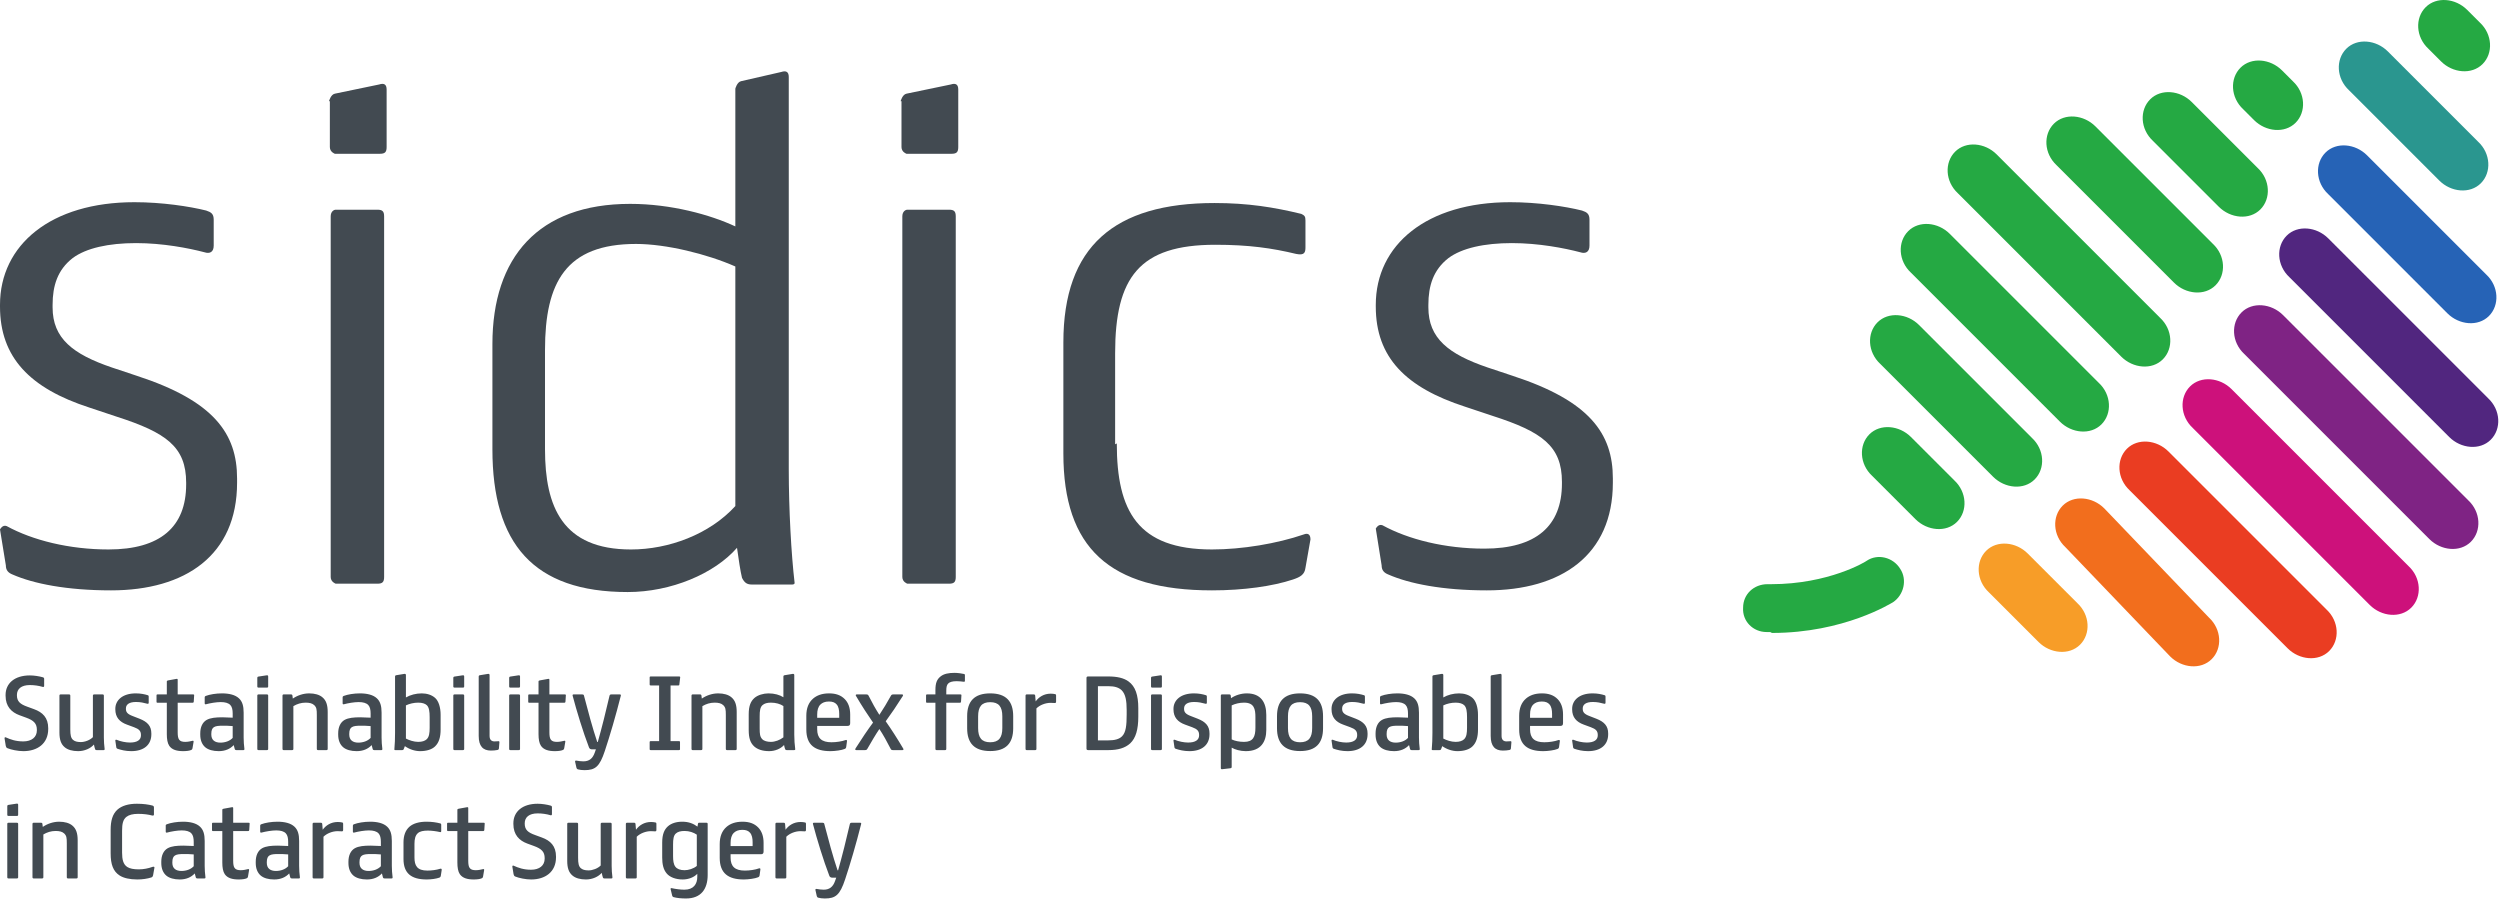
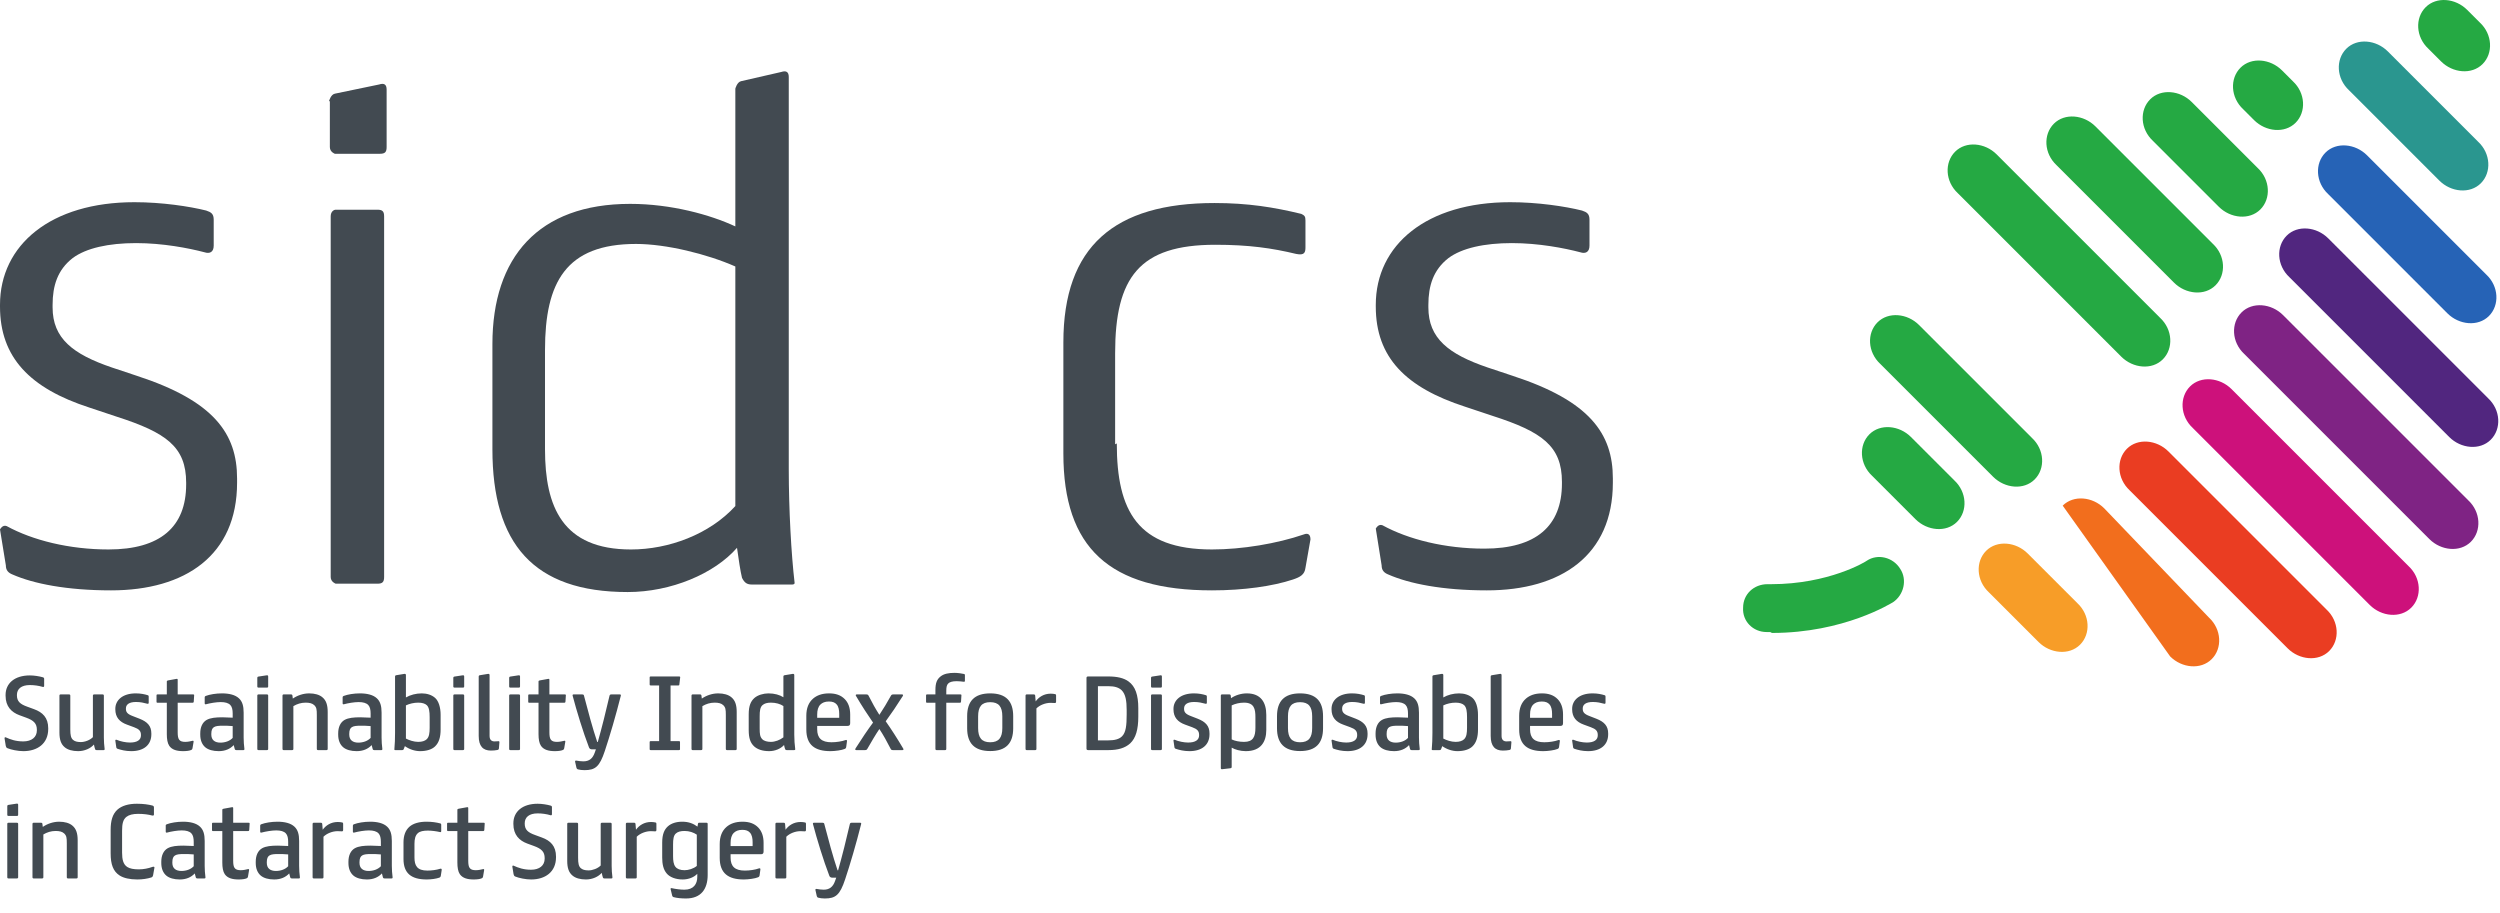
<svg xmlns="http://www.w3.org/2000/svg" width="100%" height="100%" viewBox="0 0 1200 438" version="1.1" xml:space="preserve" style="fill-rule:evenodd;clip-rule:evenodd;stroke-linejoin:round;stroke-miterlimit:2;">
  <g transform="matrix(1.987,0,0,1.987,0,0)">
    <path d="M502.484,155.739C505.102,153.122 504.883,148.541 501.83,145.705L489.832,133.708C486.997,130.872 482.416,130.436 479.798,133.054C477.181,135.671 477.399,140.252 480.453,143.088L492.45,155.085C495.286,157.92 499.866,158.357 502.484,155.739Z" style="fill:rgb(247,157,40);fill-rule:nonzero;" />
  </g>
  <g transform="matrix(1.987,0,0,1.987,0,0)">
-     <path d="M534.278,159.228C536.896,156.611 536.678,152.03 533.624,149.194L508.321,122.801C505.485,119.965 500.904,119.529 498.287,122.146C495.669,124.764 495.887,129.345 498.941,132.18L524.244,158.574C527.08,161.41 531.661,161.846 534.278,159.228Z" style="fill:rgb(242,110,29);fill-rule:nonzero;" />
+     <path d="M534.278,159.228C536.896,156.611 536.678,152.03 533.624,149.194L508.321,122.801C505.485,119.965 500.904,119.529 498.287,122.146L524.244,158.574C527.08,161.41 531.661,161.846 534.278,159.228Z" style="fill:rgb(242,110,29);fill-rule:nonzero;" />
  </g>
  <g transform="matrix(1.987,0,0,1.987,0,0)">
    <path d="M562.66,157.268C565.277,154.65 565.059,150.069 562.005,147.234L523.832,109.061C520.997,106.225 516.416,105.789 513.798,108.407C511.181,111.024 511.399,115.605 514.453,118.441L552.626,156.613C555.461,159.449 560.042,159.885 562.66,157.268Z" style="fill:rgb(234,61,34);fill-rule:nonzero;" />
  </g>
  <g transform="matrix(1.987,0,0,1.987,0,0)">
    <path d="M582.492,146.793C585.11,144.176 584.892,139.595 581.838,136.759L539.084,94.006C536.249,91.17 531.668,90.734 529.05,93.351C526.433,95.969 526.651,100.55 529.705,103.385L572.458,146.139C575.294,148.975 579.875,149.411 582.492,146.793Z" style="fill:rgb(205,17,123);fill-rule:nonzero;" />
  </g>
  <g transform="matrix(1.987,0,0,1.987,0,0)">
    <path d="M596.893,130.874C599.511,128.256 599.292,123.675 596.239,120.84L551.522,76.123C548.686,73.287 544.105,72.851 541.488,75.469C538.87,78.086 539.089,82.667 542.142,85.503L586.859,130.219C589.695,133.055 594.275,133.491 596.893,130.874Z" style="fill:rgb(127,35,132);fill-rule:nonzero;" />
  </g>
  <g transform="matrix(1.987,0,0,1.987,0,0)">
    <path d="M472.754,126.072C475.372,123.454 475.153,118.874 472.1,116.038L461.629,105.568C458.794,102.732 454.213,102.296 451.595,104.913C448.978,107.531 449.196,112.112 452.25,114.947L462.72,125.418C465.556,128.253 470.136,128.69 472.754,126.072Z" style="fill:rgb(37,169,67);fill-rule:nonzero;" />
  </g>
  <g transform="matrix(1.987,0,0,1.987,0,0)">
-     <path d="M507.65,102.514C510.268,99.896 510.05,95.315 506.996,92.48L471.004,56.488C468.169,53.653 463.588,53.216 460.97,55.834C458.353,58.451 458.571,63.032 461.625,65.868L497.616,101.859C500.452,104.695 505.033,105.131 507.65,102.514Z" style="fill:rgb(37,169,67);fill-rule:nonzero;" />
-   </g>
+     </g>
  <g transform="matrix(1.987,0,0,1.987,0,0)">
    <path d="M491.509,115.82C494.127,113.203 493.908,108.622 490.855,105.786L463.588,78.52C460.753,75.684 456.172,75.248 453.554,77.866C450.937,80.483 451.155,85.064 454.209,87.9L481.475,115.166C484.311,118.002 488.891,118.438 491.509,115.82Z" style="fill:rgb(37,169,67);fill-rule:nonzero;" />
  </g>
  <g transform="matrix(1.987,0,0,1.987,0,0)">
    <path d="M522.468,86.811C525.086,84.194 524.868,79.613 521.814,76.777L482.332,37.296C479.497,34.46 474.916,34.024 472.298,36.642C469.681,39.259 469.899,43.84 472.953,46.675L512.434,86.157C515.27,88.993 519.851,89.429 522.468,86.811Z" style="fill:rgb(37,169,67);fill-rule:nonzero;" />
  </g>
  <g transform="matrix(1.987,0,0,1.987,0,0)">
    <path d="M535.203,68.923C537.821,66.306 537.603,61.725 534.549,58.889L506.192,30.532C503.356,27.697 498.775,27.26 496.158,29.878C493.54,32.495 493.758,37.076 496.812,39.912L525.169,68.269C528.005,71.104 532.586,71.541 535.203,68.923Z" style="fill:rgb(37,169,67);fill-rule:nonzero;" />
  </g>
  <g transform="matrix(1.987,0,0,1.987,0,0)">
    <path d="M601.695,106.223C604.313,103.605 604.095,99.025 601.041,96.189L562.432,57.58C559.596,54.744 555.016,54.308 552.398,56.926C549.781,59.543 549.999,64.124 553.052,66.96L591.662,105.569C594.497,108.404 599.078,108.841 601.695,106.223Z" style="fill:rgb(81,38,127);fill-rule:nonzero;" />
  </g>
  <g transform="matrix(1.987,0,0,1.987,0,0)">
    <path d="M601.249,76.341C603.866,73.724 603.648,69.143 600.594,66.307L571.801,37.514C568.966,34.678 564.385,34.242 561.767,36.86C559.15,39.477 559.368,44.058 562.422,46.894L591.215,75.687C594.05,78.523 598.631,78.959 601.249,76.341Z" style="fill:rgb(38,99,182);fill-rule:nonzero;" />
  </g>
  <g transform="matrix(1.987,0,0,1.987,0,0)">
    <path d="M599.298,44.273C601.915,41.655 601.697,37.074 598.644,34.239L576.831,12.426C573.995,9.59 569.414,9.154 566.797,11.771C564.179,14.389 564.397,18.97 567.451,21.805L589.264,43.618C592.1,46.454 596.68,46.89 599.298,44.273Z" style="fill:rgb(42,150,143);fill-rule:nonzero;" />
  </g>
  <g transform="matrix(1.987,0,0,1.987,0,0)">
    <path d="M546.033,50.6C548.651,47.982 548.433,43.401 545.379,40.566L529.456,24.642C526.62,21.806 522.039,21.37 519.422,23.988C516.804,26.605 517.022,31.186 520.076,34.022L535.999,49.945C538.835,52.781 543.416,53.217 546.033,50.6Z" style="fill:rgb(37,169,67);fill-rule:nonzero;" />
  </g>
  <g transform="matrix(1.987,0,0,1.987,0,0)">
    <path d="M554.542,29.663C557.159,27.045 556.941,22.464 553.888,19.629L551.27,17.011C548.434,14.176 543.854,13.739 541.236,16.357C538.618,18.974 538.837,23.555 541.89,26.391L544.508,29.008C547.344,31.844 551.924,32.28 554.542,29.663Z" style="fill:rgb(37,169,67);fill-rule:nonzero;" />
  </g>
  <g transform="matrix(1.987,0,0,1.987,0,0)">
    <path d="M599.713,15.48C602.33,12.863 602.112,8.282 599.058,5.446L596.004,2.393C593.169,-0.443 588.588,-0.879 585.97,1.738C583.353,4.356 583.571,8.936 586.625,11.772L589.679,14.826C592.514,17.662 597.095,18.098 599.713,15.48Z" style="fill:rgb(37,169,67);fill-rule:nonzero;" />
  </g>
  <g transform="matrix(1.987,0,0,1.987,0,0)">
    <path d="M427.625,152.683L426.752,152.683C423.481,152.683 420.863,150.065 421.081,146.793C421.081,143.521 423.699,141.122 426.971,141.122L427.843,141.122C441.803,141.122 450.747,135.669 450.965,135.451C453.582,133.706 457.291,134.578 459.036,137.414C460.781,140.031 459.908,143.74 457.291,145.485C456.854,145.703 445.512,152.901 428.061,152.901L427.625,152.683Z" style="fill:rgb(37,169,67);fill-rule:nonzero;" />
  </g>
  <g transform="matrix(1.987,0,0,1.987,0,0)">
    <path d="M0,73.648C0,59.128 12.301,48.844 32.467,48.844C39.122,48.844 45.777,49.852 49.81,50.86C51.02,51.264 51.625,51.667 51.625,53.079L51.625,59.33C51.625,60.943 50.617,61.347 49.407,60.943C45.575,59.935 39.324,58.725 32.871,58.725C26.216,58.725 20.771,59.935 17.544,62.355C13.915,65.178 12.705,69.01 12.705,73.648L12.705,74.253C12.705,81.714 17.544,85.546 27.022,88.772L33.072,90.789C51.625,96.839 57.271,104.704 57.271,115.593L57.271,116.601C57.271,134.146 44.769,142.616 26.821,142.616C16.133,142.616 8.066,141.002 3.025,138.784C2.017,138.381 1.412,137.776 1.412,136.566L0,127.894C0,127.894 0.605,126.684 1.613,127.088C7.865,130.516 16.738,132.734 26.216,132.734C38.719,132.734 44.97,127.289 44.97,117.005L44.97,116.601C44.97,107.93 40.13,104.502 28.232,100.67L21.578,98.452C7.26,93.814 0,86.353 0,74.051L0,73.648Z" style="fill:rgb(66,74,81);fill-rule:nonzero;" />
  </g>
  <g transform="matrix(1.987,0,0,1.987,0,0)">
    <path d="M79.482,24.443C79.482,24.443 79.886,22.83 80.894,22.628L91.582,20.41C92.792,20.007 93.397,20.41 93.397,21.62L93.397,35.535C93.397,36.745 92.994,37.148 91.784,37.148L80.894,37.148C80.894,37.148 79.684,36.745 79.684,35.535L79.684,24.443L79.482,24.443ZM92.792,139.389C92.792,140.599 92.389,141.003 91.179,141.003L81.096,141.003C81.096,141.003 79.886,140.599 79.886,139.389L79.886,52.272C79.886,51.062 80.692,50.659 81.096,50.659L91.179,50.659C92.389,50.659 92.792,51.062 92.792,52.272L92.792,139.389Z" style="fill:rgb(66,74,81);fill-rule:nonzero;" />
  </g>
  <g transform="matrix(1.987,0,0,1.987,0,0)">
    <path d="M177.636,21.42C177.636,21.42 178.039,19.807 179.048,19.605L188.727,17.387C189.937,16.984 190.542,17.387 190.542,18.597L190.542,113.377C190.542,123.057 191.147,133.946 191.954,140.803C191.954,141.206 191.551,141.206 191.147,141.206L181.669,141.206C180.459,141.206 179.854,140.803 179.249,139.593C178.846,137.98 178.443,135.156 178.039,132.333C172.595,138.585 162.108,143.021 151.622,143.021C128.834,143.021 118.953,131.325 118.953,108.537L118.953,83.128C118.953,62.156 130.044,49.249 152.227,49.249C162.108,49.249 171.586,51.871 177.636,54.694L177.636,21.42ZM131.658,108.537C131.658,122.452 135.893,132.736 152.429,132.736C161.503,132.736 171.385,129.107 177.636,122.25L177.636,64.374C170.78,61.349 160.898,58.929 153.639,58.929C136.699,58.929 131.658,68.205 131.658,84.54L131.658,108.537Z" style="fill:rgb(66,74,81);fill-rule:nonzero;" />
  </g>
  <g transform="matrix(1.987,0,0,1.987,0,0)">
-     <path d="M217.572,24.443C217.572,24.443 217.976,22.83 218.984,22.628L229.672,20.41C230.882,20.007 231.487,20.41 231.487,21.62L231.487,35.535C231.487,36.745 231.083,37.148 229.874,37.148L218.984,37.148C218.984,37.148 217.774,36.745 217.774,35.535L217.774,24.443L217.572,24.443ZM230.882,139.389C230.882,140.599 230.478,141.003 229.269,141.003L219.186,141.003C219.186,141.003 217.976,140.599 217.976,139.389L217.976,52.272C217.976,51.062 218.782,50.659 219.186,50.659L229.269,50.659C230.478,50.659 230.882,51.062 230.882,52.272L230.882,139.389Z" style="fill:rgb(66,74,81);fill-rule:nonzero;" />
-   </g>
+     </g>
  <g transform="matrix(1.987,0,0,1.987,0,0)">
    <path d="M269.785,107.123C269.785,123.458 274.827,132.734 292.774,132.734C300.034,132.734 308.504,131.323 314.957,129.104C315.965,128.701 316.57,129.104 316.57,130.314L315.36,137.171C315.159,138.784 314.15,139.389 312.335,139.994C307.496,141.607 300.437,142.616 292.774,142.616C267.97,142.616 256.879,132.331 256.879,109.543L256.879,82.723C256.879,59.532 269.18,49.045 293.379,49.045C301.446,49.045 307.697,50.054 314.352,51.667C315.159,52.07 315.36,52.272 315.36,53.28L315.36,59.733C315.36,60.943 315.159,61.75 313.142,61.347C307.294,59.935 301.647,59.128 293.581,59.128C275.23,59.128 269.382,66.993 269.382,85.344L269.382,107.325L269.785,107.123Z" style="fill:rgb(66,74,81);fill-rule:nonzero;" />
  </g>
  <g transform="matrix(1.987,0,0,1.987,0,0)">
    <path d="M332.348,73.648C332.348,59.128 344.649,48.844 364.815,48.844C371.47,48.844 378.124,49.852 382.158,50.86C383.368,51.264 383.973,51.667 383.973,53.079L383.973,59.33C383.973,60.943 382.964,61.347 381.754,60.943C377.923,59.935 371.671,58.725 365.218,58.725C358.563,58.725 353.119,59.935 349.892,62.355C346.262,65.178 345.052,69.01 345.052,73.648L345.052,74.253C345.052,81.714 349.892,85.546 359.37,88.772L365.42,90.789C383.973,96.839 389.619,104.704 389.619,115.593L389.619,116.601C389.619,134.146 377.116,142.616 359.168,142.616C348.48,142.616 340.414,141.002 335.373,138.784C334.364,138.381 333.759,137.776 333.759,136.566L332.348,127.693C332.348,127.693 332.953,126.483 333.961,126.886C340.212,130.314 349.085,132.533 358.563,132.533C371.066,132.533 377.318,127.088 377.318,116.803L377.318,116.4C377.318,107.728 372.478,104.3 360.58,100.469L353.925,98.25C339.607,93.612 332.348,86.353 332.348,74.051L332.348,73.648Z" style="fill:rgb(66,74,81);fill-rule:nonzero;" />
  </g>
  <g transform="matrix(1.987,0,0,1.987,0,0)">
    <path d="M1.347,168.048L1.347,167.888C1.347,165.079 3.517,163.161 7.217,163.161C8.245,163.161 9.478,163.366 10.3,163.595C10.62,163.686 10.666,163.8 10.666,164.028L10.666,165.673C10.666,165.947 10.506,165.993 10.277,165.924C9.387,165.65 8.245,165.49 7.217,165.49C5.139,165.49 4.088,166.427 4.088,167.888L4.088,167.957C4.088,169.441 4.865,170.104 6.6,170.72L8.222,171.314C10.3,172.068 11.648,173.369 11.648,175.927L11.648,176.087C11.648,179.673 8.998,181.454 5.641,181.454C4.316,181.454 2.695,181.112 1.804,180.746C1.53,180.632 1.462,180.449 1.393,180.175L1.096,178.348C1.096,178.12 1.233,178.051 1.393,178.12C2.535,178.645 3.837,179.102 5.618,179.102C7.628,179.102 8.907,178.097 8.907,176.43L8.907,176.293C8.907,174.785 8.153,174.032 6.326,173.369L4.705,172.776C2.786,172.068 1.347,170.675 1.347,168.048ZM25.091,168.048L25.091,178.188C25.091,179.102 25.159,180.016 25.274,180.906C25.297,181.135 25.205,181.203 25.022,181.203L23.31,181.203C23.15,181.203 23.035,181.157 22.967,180.952C22.876,180.724 22.784,180.29 22.693,179.856C21.894,180.769 20.478,181.454 18.879,181.454C17.509,181.454 16.344,181.135 15.613,180.495C14.745,179.764 14.357,178.691 14.357,176.955L14.357,168.048C14.357,167.843 14.448,167.751 14.654,167.751L16.686,167.751C16.869,167.751 16.983,167.843 16.983,168.048L16.983,176.224C16.983,177.595 17.143,178.28 17.623,178.714C18.034,179.079 18.605,179.262 19.518,179.262C20.478,179.262 21.734,178.805 22.442,178.074L22.442,168.048C22.442,167.843 22.556,167.751 22.761,167.751L24.794,167.751C24.977,167.751 25.091,167.843 25.091,168.048ZM35.533,169.989C34.757,169.784 33.957,169.578 32.861,169.578C31.194,169.578 30.417,170.195 30.417,171.131L30.417,171.223C30.417,171.976 30.714,172.479 32.062,172.981L33.706,173.621C35.624,174.374 36.561,175.379 36.561,177.184L36.561,177.389C36.561,179.924 34.757,181.454 31.719,181.454C30.303,181.454 29.252,181.157 28.453,180.906C28.247,180.838 28.11,180.724 28.088,180.495L27.859,178.919C27.836,178.737 27.973,178.645 28.179,178.714C29.07,179.102 30.372,179.376 31.399,179.376C33.158,179.376 34.049,178.737 34.049,177.64L34.049,177.549C34.049,176.567 33.569,176.11 32.381,175.676L30.645,175.037C28.887,174.397 27.859,173.278 27.859,171.36L27.859,171.223C27.859,169.19 29.549,167.5 32.815,167.5C33.98,167.5 34.939,167.705 35.67,167.934C35.853,167.98 35.921,168.071 35.921,168.299L35.921,169.738C35.921,170.012 35.784,170.058 35.533,169.989ZM46.465,169.761L42.925,169.761L42.925,176.932C42.925,177.754 43.017,178.325 43.268,178.668C43.542,179.079 44.067,179.216 44.753,179.216C45.415,179.216 46.077,179.056 46.443,178.965C46.694,178.896 46.808,178.965 46.762,179.216L46.511,180.701C46.465,180.975 46.374,181.089 46.169,181.18C45.78,181.363 45.027,181.454 44.25,181.454C42.743,181.454 41.555,181.135 40.893,180.175C40.459,179.536 40.299,178.554 40.299,177.366L40.299,169.761L38.061,169.761C37.901,169.761 37.81,169.715 37.81,169.51L37.81,168.002C37.81,167.797 37.901,167.751 38.061,167.751L40.299,167.751L40.299,164.645C40.299,164.485 40.368,164.417 40.573,164.371L42.583,164.006C42.788,163.96 42.925,164.006 42.925,164.188L42.925,167.751L46.648,167.751C46.854,167.751 46.922,167.82 46.899,168.002L46.808,169.464C46.785,169.715 46.694,169.761 46.465,169.761ZM49.449,169.898L49.449,168.436C49.449,168.276 49.517,168.185 49.7,168.117C50.659,167.751 52.189,167.5 53.605,167.5C55.341,167.5 56.825,167.843 57.739,168.71C58.538,169.464 58.858,170.515 58.858,172.159L58.858,178.188C58.858,179.102 58.926,180.016 59.041,180.906C59.064,181.135 58.972,181.203 58.789,181.203L57.077,181.203C56.917,181.203 56.78,181.157 56.711,180.952C56.643,180.724 56.551,180.404 56.46,179.993C55.592,180.929 54.382,181.454 52.829,181.454C51.481,181.454 50.316,181.135 49.586,180.518C48.786,179.833 48.375,178.782 48.375,177.48L48.375,177.161C48.375,175.63 48.923,174.489 49.905,173.918C50.842,173.392 52.144,173.278 53.742,173.278C54.359,173.278 55.546,173.324 56.209,173.369L56.209,172.365C56.209,171.497 56.072,170.766 55.638,170.309C55.181,169.829 54.405,169.601 53.331,169.601C52.258,169.601 50.796,169.852 49.768,170.126C49.586,170.172 49.449,170.126 49.449,169.898ZM51.047,177.275L51.047,177.435C51.047,178.097 51.253,178.6 51.641,178.919C52.006,179.239 52.6,179.399 53.217,179.399C54.405,179.399 55.501,179.011 56.209,178.257L56.209,175.402C55.387,175.311 54.405,175.311 53.856,175.311C52.874,175.311 52.166,175.356 51.687,175.653C51.276,175.905 51.047,176.384 51.047,177.275ZM62.453,167.751L64.463,167.751C64.691,167.751 64.783,167.843 64.783,168.048L64.783,180.906C64.783,181.112 64.691,181.203 64.463,181.203L62.453,181.203C62.247,181.203 62.156,181.112 62.156,180.906L62.156,168.048C62.156,167.843 62.247,167.751 62.453,167.751ZM62.156,165.81L62.156,163.777C62.156,163.572 62.247,163.458 62.453,163.435L64.394,163.138C64.646,163.092 64.783,163.183 64.783,163.412L64.783,165.81C64.783,166.015 64.691,166.107 64.486,166.107L62.453,166.107C62.247,166.107 62.156,166.015 62.156,165.81ZM68.518,167.751L70.299,167.751C70.482,167.751 70.619,167.82 70.642,168.025L70.733,168.756C71.83,168.002 73.246,167.5 74.684,167.5C76.032,167.5 77.174,167.82 77.905,168.459C78.772,169.19 79.161,170.263 79.161,171.999L79.161,180.906C79.161,181.112 79.069,181.203 78.864,181.203L76.808,181.203C76.648,181.203 76.534,181.112 76.534,180.906L76.534,172.73C76.534,171.36 76.466,170.88 75.895,170.332C75.415,169.898 74.776,169.738 73.816,169.738C72.743,169.738 71.738,170.058 70.87,170.583L70.87,180.906C70.87,181.112 70.779,181.203 70.551,181.203L68.518,181.203C68.358,181.203 68.244,181.112 68.244,180.906L68.244,168.048C68.244,167.843 68.358,167.751 68.518,167.751ZM82.77,169.898L82.77,168.436C82.77,168.276 82.838,168.185 83.021,168.117C83.98,167.751 85.51,167.5 86.926,167.5C88.662,167.5 90.147,167.843 91.06,168.71C91.86,169.464 92.179,170.515 92.179,172.159L92.179,178.188C92.179,179.102 92.248,180.016 92.362,180.906C92.385,181.135 92.293,181.203 92.111,181.203L90.398,181.203C90.238,181.203 90.101,181.157 90.032,180.952C89.964,180.724 89.873,180.404 89.781,179.993C88.913,180.929 87.703,181.454 86.15,181.454C84.802,181.454 83.638,181.135 82.907,180.518C82.107,179.833 81.696,178.782 81.696,177.48L81.696,177.161C81.696,175.63 82.244,174.489 83.227,173.918C84.163,173.392 85.465,173.278 87.063,173.278C87.68,173.278 88.868,173.324 89.53,173.369L89.53,172.365C89.53,171.497 89.393,170.766 88.959,170.309C88.502,169.829 87.726,169.601 86.652,169.601C85.579,169.601 84.117,169.852 83.09,170.126C82.907,170.172 82.77,170.126 82.77,169.898ZM84.368,177.275L84.368,177.435C84.368,178.097 84.574,178.6 84.962,178.919C85.328,179.239 85.921,179.399 86.538,179.399C87.726,179.399 88.822,179.011 89.53,178.257L89.53,175.402C88.708,175.311 87.726,175.311 87.178,175.311C86.196,175.311 85.488,175.356 85.008,175.653C84.597,175.905 84.368,176.384 84.368,177.275ZM98.058,170.4L98.058,178.417C98.835,178.828 99.999,179.216 101.027,179.216C101.963,179.216 102.649,178.988 103.083,178.577C103.676,178.006 103.791,177.069 103.791,175.79L103.791,173.232C103.791,171.885 103.654,170.88 103.105,170.355C102.694,169.967 101.986,169.738 101.05,169.738C99.977,169.738 98.926,169.989 98.058,170.4ZM95.706,163.115L97.647,162.795C97.898,162.75 98.058,162.841 98.058,163.069L98.058,168.482C99.109,167.865 100.502,167.5 101.872,167.5C103.128,167.5 104.293,167.865 105.115,168.596C105.96,169.35 106.44,170.88 106.44,172.684L106.44,176.247C106.44,178.029 106.052,179.399 105.092,180.312C104.339,181.043 103.06,181.454 101.484,181.454C100.205,181.454 98.857,180.998 97.807,180.244C97.716,180.495 97.624,180.746 97.533,180.952C97.464,181.135 97.35,181.203 97.122,181.203L95.5,181.203C95.295,181.203 95.249,181.135 95.272,180.952C95.386,179.696 95.432,178.462 95.432,177.024L95.432,163.458C95.432,163.252 95.5,163.161 95.706,163.115ZM109.803,167.751L111.813,167.751C112.041,167.751 112.133,167.843 112.133,168.048L112.133,180.906C112.133,181.112 112.041,181.203 111.813,181.203L109.803,181.203C109.597,181.203 109.506,181.112 109.506,180.906L109.506,168.048C109.506,167.843 109.597,167.751 109.803,167.751ZM109.506,165.81L109.506,163.777C109.506,163.572 109.597,163.458 109.803,163.435L111.744,163.138C111.995,163.092 112.133,163.183 112.133,163.412L112.133,165.81C112.133,166.015 112.041,166.107 111.836,166.107L109.803,166.107C109.597,166.107 109.506,166.015 109.506,165.81ZM115.64,177.777L115.64,163.458C115.64,163.252 115.708,163.161 115.914,163.115L117.855,162.795C118.106,162.75 118.266,162.841 118.266,163.069L118.266,177.777C118.266,178.691 118.723,179.102 119.454,179.102C119.728,179.102 120.07,179.079 120.367,179.056C120.55,179.033 120.664,179.102 120.641,179.33L120.527,180.769C120.504,180.998 120.413,181.135 120.139,181.18C119.705,181.272 119.111,181.317 118.586,181.317C116.69,181.317 115.64,180.267 115.64,177.777ZM123.297,167.751L125.306,167.751C125.535,167.751 125.626,167.843 125.626,168.048L125.626,180.906C125.626,181.112 125.535,181.203 125.306,181.203L123.297,181.203C123.091,181.203 123,181.112 123,180.906L123,168.048C123,167.843 123.091,167.751 123.297,167.751ZM123,165.81L123,163.777C123,163.572 123.091,163.458 123.297,163.435L125.238,163.138C125.489,163.092 125.626,163.183 125.626,163.412L125.626,165.81C125.626,166.015 125.535,166.107 125.329,166.107L123.297,166.107C123.091,166.107 123,166.015 123,165.81ZM136.259,169.761L132.719,169.761L132.719,176.932C132.719,177.754 132.81,178.325 133.061,178.668C133.335,179.079 133.861,179.216 134.546,179.216C135.208,179.216 135.87,179.056 136.236,178.965C136.487,178.896 136.601,178.965 136.556,179.216L136.304,180.701C136.259,180.975 136.167,181.089 135.962,181.18C135.574,181.363 134.82,181.454 134.043,181.454C132.536,181.454 131.348,181.135 130.686,180.175C130.252,179.536 130.092,178.554 130.092,177.366L130.092,169.761L127.854,169.761C127.694,169.761 127.603,169.715 127.603,169.51L127.603,168.002C127.603,167.797 127.694,167.751 127.854,167.751L130.092,167.751L130.092,164.645C130.092,164.485 130.161,164.417 130.366,164.371L132.376,164.006C132.582,163.96 132.719,164.006 132.719,164.188L132.719,167.751L136.441,167.751C136.647,167.751 136.715,167.82 136.693,168.002L136.601,169.464C136.578,169.715 136.487,169.761 136.259,169.761ZM138.563,167.751L140.664,167.751C140.87,167.751 141.007,167.82 141.052,167.98C141.966,171.497 143.176,176.019 144.273,179.239L144.41,179.239C145.346,175.95 146.465,171.497 147.242,168.071C147.31,167.82 147.447,167.751 147.676,167.751L149.731,167.751C149.982,167.751 150.028,167.888 149.959,168.117C148.749,172.913 147.333,177.732 146.1,181.432C144.844,185.223 143.793,186.045 141.189,186.045C140.618,186.045 140.002,185.976 139.636,185.862C139.362,185.771 139.317,185.679 139.248,185.451L138.928,184.012C138.883,183.807 139.02,183.693 139.225,183.738C139.659,183.83 140.39,183.921 140.915,183.921C142.308,183.921 143.176,183.259 143.679,181.797L143.953,181.02L143.016,181.02C142.674,181.02 142.4,180.883 142.286,180.564C140.87,176.887 139.271,171.657 138.335,168.071C138.289,167.888 138.335,167.751 138.563,167.751ZM157.168,163.412L164.088,163.412C164.248,163.412 164.316,163.48 164.316,163.617L164.111,165.376C164.111,165.513 164.042,165.581 163.905,165.581L161.987,165.581L161.987,179.033L164.042,179.033C164.179,179.033 164.271,179.102 164.271,179.239L164.271,180.998C164.271,181.135 164.179,181.203 164.042,181.203L157.168,181.203C157.008,181.203 156.939,181.135 156.939,180.998L156.939,179.239C156.939,179.102 157.008,179.033 157.168,179.033L159.223,179.033L159.223,165.581L157.168,165.581C157.008,165.581 156.939,165.513 156.939,165.376L156.939,163.617C156.939,163.48 157.008,163.412 157.168,163.412ZM167.322,167.751L169.103,167.751C169.286,167.751 169.423,167.82 169.446,168.025L169.537,168.756C170.633,168.002 172.049,167.5 173.488,167.5C174.836,167.5 175.978,167.82 176.708,168.459C177.576,169.19 177.965,170.263 177.965,171.999L177.965,180.906C177.965,181.112 177.873,181.203 177.668,181.203L175.612,181.203C175.452,181.203 175.338,181.112 175.338,180.906L175.338,172.73C175.338,171.36 175.27,170.88 174.699,170.332C174.219,169.898 173.58,169.738 172.62,169.738C171.547,169.738 170.542,170.058 169.674,170.583L169.674,180.906C169.674,181.112 169.583,181.203 169.354,181.203L167.322,181.203C167.162,181.203 167.048,181.112 167.048,180.906L167.048,168.048C167.048,167.843 167.162,167.751 167.322,167.751ZM183.515,173.027L183.515,176.019C183.515,177.252 183.583,178.006 184.154,178.577C184.565,179.011 185.388,179.216 186.21,179.216C187.238,179.216 188.379,178.782 189.247,178.12L189.247,170.56C188.517,170.058 187.42,169.738 186.233,169.738C185.319,169.738 184.657,169.921 184.177,170.355C183.629,170.857 183.515,171.725 183.515,173.027ZM191.874,163.069L191.874,177.503C191.874,178.645 191.965,179.97 192.102,180.952C192.125,181.157 192.034,181.203 191.782,181.203L190.07,181.203C189.818,181.203 189.704,181.112 189.636,180.883C189.544,180.632 189.476,180.335 189.407,179.97C188.562,180.906 187.192,181.454 185.799,181.454C184.177,181.454 182.99,181.02 182.213,180.335C181.254,179.467 180.866,178.28 180.866,176.361L180.866,172.547C180.866,170.492 181.368,169.396 182.236,168.619C183.058,167.888 184.451,167.5 185.639,167.5C187.101,167.5 188.357,167.865 189.247,168.436L189.247,163.458C189.247,163.252 189.316,163.161 189.521,163.115L191.463,162.795C191.714,162.75 191.874,162.841 191.874,163.069ZM197.409,172.616L197.409,173.392L202.731,173.392L202.731,172.456C202.731,171.52 202.571,170.697 202.114,170.172C201.703,169.692 201.132,169.464 200.241,169.464C199.259,169.464 198.643,169.761 198.186,170.195C197.638,170.743 197.409,171.565 197.409,172.616ZM200.607,181.454C196.861,181.454 194.783,179.97 194.783,176.224L194.783,172.913C194.783,171.108 195.308,169.715 196.45,168.733C197.318,168.002 198.528,167.5 200.287,167.5C201.909,167.5 203.142,167.934 204.078,168.893C204.923,169.761 205.38,170.994 205.38,172.593L205.38,174.671C205.38,175.128 205.22,175.356 204.763,175.356L197.409,175.356L197.409,176.179C197.409,178.325 198.483,179.308 200.858,179.308C202.023,179.308 203.393,179.102 204.238,178.782C204.489,178.691 204.649,178.782 204.603,179.079L204.421,180.427C204.375,180.701 204.284,180.838 204.033,180.929C203.347,181.226 201.726,181.454 200.607,181.454ZM209.827,168.071C210.65,169.715 211.563,171.337 212.431,172.684C213.299,171.383 214.372,169.624 215.217,168.071C215.354,167.82 215.491,167.751 215.834,167.751L217.89,167.751C218.141,167.751 218.232,167.888 218.072,168.162C216.679,170.378 215.195,172.57 213.961,174.237C215.263,176.087 216.725,178.348 218.209,180.861C218.323,181.043 218.232,181.203 218.004,181.203L215.72,181.203C215.423,181.203 215.263,181.135 215.149,180.883C214.281,179.17 213.345,177.48 212.431,176.11C211.54,177.412 210.444,179.285 209.531,180.883C209.394,181.135 209.257,181.203 208.914,181.203L206.858,181.203C206.607,181.203 206.516,181.066 206.676,180.792C208.115,178.508 209.645,176.247 210.901,174.557C209.622,172.707 208.274,170.652 206.767,168.094C206.653,167.911 206.744,167.751 206.973,167.751L209.257,167.751C209.553,167.751 209.713,167.82 209.827,168.071ZM223.958,167.751L225.968,167.751L225.968,166.723C225.968,165.011 226.311,164.097 227.27,163.366C228.046,162.772 229.143,162.544 230.581,162.544C231.335,162.544 232.5,162.704 232.911,162.818C233.048,162.864 233.094,162.932 233.094,163.069L233.094,164.462C233.094,164.668 232.979,164.714 232.797,164.691C232.431,164.645 231.746,164.554 231.084,164.554C230.01,164.554 229.371,164.782 229.051,165.125C228.731,165.467 228.594,165.901 228.594,166.883L228.594,167.751L231.975,167.751C232.203,167.751 232.271,167.82 232.249,168.002L232.157,169.464C232.134,169.692 232.066,169.761 231.86,169.761L228.594,169.761L228.594,180.906C228.594,181.112 228.503,181.203 228.298,181.203L226.242,181.203C226.082,181.203 225.968,181.112 225.968,180.906L225.968,169.761L223.958,169.761C223.798,169.761 223.707,169.715 223.707,169.51L223.707,168.002C223.707,167.797 223.798,167.751 223.958,167.751ZM244.758,173.004L244.758,175.927C244.758,179.513 243.045,181.432 239.208,181.432C235.371,181.432 233.635,179.513 233.635,175.927L233.635,173.004C233.635,169.418 235.371,167.5 239.208,167.5C243.045,167.5 244.758,169.418 244.758,173.004ZM242.131,175.882L242.131,173.05C242.131,170.743 241.286,169.624 239.208,169.624C237.13,169.624 236.285,170.743 236.285,173.05L236.285,175.882C236.285,178.188 237.13,179.308 239.208,179.308C241.286,179.308 242.131,178.188 242.131,175.882ZM248.015,167.751L249.728,167.751C249.934,167.751 250.048,167.843 250.071,168.048L250.185,169.441C250.939,168.391 252.172,167.568 253.816,167.568C254.182,167.568 254.638,167.614 254.89,167.683C255.072,167.728 255.118,167.82 255.118,167.98L255.118,169.487C255.118,169.738 255.004,169.829 254.821,169.829C254.638,169.829 254.25,169.784 253.793,169.784C252.537,169.784 251.167,170.332 250.368,171.131L250.368,180.906C250.368,181.112 250.276,181.203 250.071,181.203L248.015,181.203C247.855,181.203 247.741,181.112 247.741,180.906L247.741,168.048C247.741,167.843 247.855,167.751 248.015,167.751ZM262.874,163.412L267.762,163.412C269.817,163.412 271.484,163.777 272.626,164.622C274.271,165.81 274.979,167.911 274.979,171.063L274.979,173.118C274.979,176.201 274.385,178.303 273.014,179.582C271.804,180.701 270.045,181.203 267.807,181.203L262.874,181.203C262.6,181.203 262.463,181.089 262.463,180.861L262.463,163.777C262.463,163.526 262.577,163.412 262.874,163.412ZM265.226,165.764L265.226,178.851L267.762,178.851C269.292,178.851 270.365,178.554 271.05,177.869C271.987,176.932 272.169,175.242 272.169,172.616L272.169,171.52C272.169,169.327 271.918,167.705 270.959,166.746C270.274,166.084 269.269,165.764 267.807,165.764L265.226,165.764ZM278.349,167.751L280.359,167.751C280.588,167.751 280.679,167.843 280.679,168.048L280.679,180.906C280.679,181.112 280.588,181.203 280.359,181.203L278.349,181.203C278.144,181.203 278.053,181.112 278.053,180.906L278.053,168.048C278.053,167.843 278.144,167.751 278.349,167.751ZM278.053,165.81L278.053,163.777C278.053,163.572 278.144,163.458 278.349,163.435L280.291,163.138C280.542,163.092 280.679,163.183 280.679,163.412L280.679,165.81C280.679,166.015 280.588,166.107 280.382,166.107L278.349,166.107C278.144,166.107 278.053,166.015 278.053,165.81ZM291.152,169.989C290.375,169.784 289.576,169.578 288.48,169.578C286.812,169.578 286.036,170.195 286.036,171.131L286.036,171.223C286.036,171.976 286.333,172.479 287.68,172.981L289.325,173.621C291.243,174.374 292.179,175.379 292.179,177.184L292.179,177.389C292.179,179.924 290.375,181.454 287.338,181.454C285.922,181.454 284.871,181.157 284.072,180.906C283.866,180.838 283.729,180.724 283.706,180.495L283.478,178.919C283.455,178.737 283.592,178.645 283.798,178.714C284.688,179.102 285.99,179.376 287.018,179.376C288.777,179.376 289.667,178.737 289.667,177.64L289.667,177.549C289.667,176.567 289.188,176.11 288,175.676L286.264,175.037C284.506,174.397 283.478,173.278 283.478,171.36L283.478,171.223C283.478,169.19 285.168,167.5 288.434,167.5C289.599,167.5 290.558,167.705 291.289,167.934C291.471,167.98 291.54,168.071 291.54,168.299L291.54,169.738C291.54,170.012 291.403,170.058 291.152,169.989ZM297.311,168.025L297.379,168.665C298.384,167.957 299.8,167.5 301.193,167.5C304.619,167.5 305.898,169.715 305.898,172.707L305.898,176.338C305.898,179.193 304.596,181.454 300.942,181.454C299.618,181.454 298.293,181.066 297.539,180.609L297.539,185.246C297.539,185.451 297.471,185.542 297.22,185.588L295.255,185.817C295.05,185.862 294.913,185.748 294.913,185.542L294.913,168.048C294.913,167.843 295.027,167.751 295.187,167.751L296.968,167.751C297.151,167.751 297.265,167.82 297.311,168.025ZM297.539,170.4L297.539,178.622C298.293,178.988 299.389,179.216 300.531,179.216C302.724,179.216 303.272,177.983 303.272,175.79L303.272,173.255C303.272,171.291 302.975,169.738 300.531,169.738C299.458,169.738 298.407,169.989 297.539,170.4ZM319.608,173.004L319.608,175.927C319.608,179.513 317.895,181.432 314.058,181.432C310.221,181.432 308.485,179.513 308.485,175.927L308.485,173.004C308.485,169.418 310.221,167.5 314.058,167.5C317.895,167.5 319.608,169.418 319.608,173.004ZM316.981,175.882L316.981,173.05C316.981,170.743 316.136,169.624 314.058,169.624C311.98,169.624 311.135,170.743 311.135,173.05L311.135,175.882C311.135,178.188 311.98,179.308 314.058,179.308C316.136,179.308 316.981,178.188 316.981,175.882ZM329.335,169.989C328.559,169.784 327.759,169.578 326.663,169.578C324.996,169.578 324.219,170.195 324.219,171.131L324.219,171.223C324.219,171.976 324.516,172.479 325.864,172.981L327.508,173.621C329.426,174.374 330.363,175.379 330.363,177.184L330.363,177.389C330.363,179.924 328.559,181.454 325.521,181.454C324.105,181.454 323.054,181.157 322.255,180.906C322.05,180.838 321.913,180.724 321.89,180.495L321.661,178.919C321.638,178.737 321.776,178.645 321.981,178.714C322.872,179.102 324.174,179.376 325.201,179.376C326.96,179.376 327.851,178.737 327.851,177.64L327.851,177.549C327.851,176.567 327.371,176.11 326.183,175.676L324.448,175.037C322.689,174.397 321.661,173.278 321.661,171.36L321.661,171.223C321.661,169.19 323.351,167.5 326.617,167.5C327.782,167.5 328.741,167.705 329.472,167.934C329.655,167.98 329.723,168.071 329.723,168.299L329.723,169.738C329.723,170.012 329.586,170.058 329.335,169.989ZM333.37,169.898L333.37,168.436C333.37,168.276 333.439,168.185 333.621,168.117C334.581,167.751 336.111,167.5 337.527,167.5C339.263,167.5 340.747,167.843 341.661,168.71C342.46,169.464 342.78,170.515 342.78,172.159L342.78,178.188C342.78,179.102 342.848,180.016 342.962,180.906C342.985,181.135 342.894,181.203 342.711,181.203L340.998,181.203C340.838,181.203 340.701,181.157 340.633,180.952C340.564,180.724 340.473,180.404 340.382,179.993C339.514,180.929 338.303,181.454 336.75,181.454C335.403,181.454 334.238,181.135 333.507,180.518C332.708,179.833 332.297,178.782 332.297,177.48L332.297,177.161C332.297,175.63 332.845,174.489 333.827,173.918C334.763,173.392 336.065,173.278 337.664,173.278C338.281,173.278 339.468,173.324 340.13,173.369L340.13,172.365C340.13,171.497 339.993,170.766 339.56,170.309C339.103,169.829 338.326,169.601 337.253,169.601C336.179,169.601 334.718,169.852 333.69,170.126C333.507,170.172 333.37,170.126 333.37,169.898ZM334.969,177.275L334.969,177.435C334.969,178.097 335.174,178.6 335.563,178.919C335.928,179.239 336.522,179.399 337.139,179.399C338.326,179.399 339.422,179.011 340.13,178.257L340.13,175.402C339.308,175.311 338.326,175.311 337.778,175.311C336.796,175.311 336.088,175.356 335.608,175.653C335.197,175.905 334.969,176.384 334.969,177.275ZM348.659,170.4L348.659,178.417C349.435,178.828 350.6,179.216 351.628,179.216C352.564,179.216 353.249,178.988 353.683,178.577C354.277,178.006 354.391,177.069 354.391,175.79L354.391,173.232C354.391,171.885 354.254,170.88 353.706,170.355C353.295,169.967 352.587,169.738 351.65,169.738C350.577,169.738 349.526,169.989 348.659,170.4ZM346.306,163.115L348.247,162.795C348.499,162.75 348.659,162.841 348.659,163.069L348.659,168.482C349.709,167.865 351.102,167.5 352.473,167.5C353.729,167.5 354.894,167.865 355.716,168.596C356.561,169.35 357.04,170.88 357.04,172.684L357.04,176.247C357.04,178.029 356.652,179.399 355.693,180.312C354.939,181.043 353.66,181.454 352.084,181.454C350.805,181.454 349.458,180.998 348.407,180.244C348.316,180.495 348.225,180.746 348.133,180.952C348.065,181.135 347.951,181.203 347.722,181.203L346.101,181.203C345.895,181.203 345.849,181.135 345.872,180.952C345.986,179.696 346.032,178.462 346.032,177.024L346.032,163.458C346.032,163.252 346.101,163.161 346.306,163.115ZM360.107,177.777L360.107,163.458C360.107,163.252 360.175,163.161 360.381,163.115L362.322,162.795C362.573,162.75 362.733,162.841 362.733,163.069L362.733,177.777C362.733,178.691 363.19,179.102 363.921,179.102C364.195,179.102 364.537,179.079 364.834,179.056C365.017,179.033 365.131,179.102 365.108,179.33L364.994,180.769C364.971,180.998 364.88,181.135 364.606,181.18C364.172,181.272 363.578,181.317 363.053,181.317C361.157,181.317 360.107,180.267 360.107,177.777ZM369.614,172.616L369.614,173.392L374.935,173.392L374.935,172.456C374.935,171.52 374.775,170.697 374.318,170.172C373.907,169.692 373.336,169.464 372.446,169.464C371.463,169.464 370.847,169.761 370.39,170.195C369.842,170.743 369.614,171.565 369.614,172.616ZM372.811,181.454C369.065,181.454 366.987,179.97 366.987,176.224L366.987,172.913C366.987,171.108 367.512,169.715 368.654,168.733C369.522,168.002 370.733,167.5 372.491,167.5C374.113,167.5 375.346,167.934 376.282,168.893C377.127,169.761 377.584,170.994 377.584,172.593L377.584,174.671C377.584,175.128 377.424,175.356 376.968,175.356L369.614,175.356L369.614,176.179C369.614,178.325 370.687,179.308 373.062,179.308C374.227,179.308 375.597,179.102 376.442,178.782C376.694,178.691 376.853,178.782 376.808,179.079L376.625,180.427C376.579,180.701 376.488,180.838 376.237,180.929C375.552,181.226 373.93,181.454 372.811,181.454ZM387.458,169.989C386.681,169.784 385.882,169.578 384.786,169.578C383.118,169.578 382.342,170.195 382.342,171.131L382.342,171.223C382.342,171.976 382.639,172.479 383.986,172.981L385.631,173.621C387.549,174.374 388.485,175.379 388.485,177.184L388.485,177.389C388.485,179.924 386.681,181.454 383.644,181.454C382.228,181.454 381.177,181.157 380.378,180.906C380.172,180.838 380.035,180.724 380.012,180.495L379.784,178.919C379.761,178.737 379.898,178.645 380.104,178.714C380.994,179.102 382.296,179.376 383.324,179.376C385.082,179.376 385.973,178.737 385.973,177.64L385.973,177.549C385.973,176.567 385.494,176.11 384.306,175.676L382.57,175.037C380.812,174.397 379.784,173.278 379.784,171.36L379.784,171.223C379.784,169.19 381.474,167.5 384.74,167.5C385.905,167.5 386.864,167.705 387.595,167.934C387.777,167.98 387.846,168.071 387.846,168.299L387.846,169.738C387.846,170.012 387.709,170.058 387.458,169.989ZM2.055,198.751L4.065,198.751C4.294,198.751 4.385,198.843 4.385,199.048L4.385,211.906C4.385,212.112 4.294,212.203 4.065,212.203L2.055,212.203C1.85,212.203 1.759,212.112 1.759,211.906L1.759,199.048C1.759,198.843 1.85,198.751 2.055,198.751ZM1.759,196.81L1.759,194.777C1.759,194.572 1.85,194.458 2.055,194.435L3.997,194.138C4.248,194.092 4.385,194.183 4.385,194.412L4.385,196.81C4.385,197.015 4.294,197.107 4.088,197.107L2.055,197.107C1.85,197.107 1.759,197.015 1.759,196.81ZM8.12,198.751L9.902,198.751C10.085,198.751 10.222,198.82 10.244,199.025L10.336,199.756C11.432,199.002 12.848,198.5 14.287,198.5C15.634,198.5 16.776,198.82 17.507,199.459C18.375,200.19 18.763,201.263 18.763,202.999L18.763,211.906C18.763,212.112 18.672,212.203 18.466,212.203L16.411,212.203C16.251,212.203 16.137,212.112 16.137,211.906L16.137,203.73C16.137,202.36 16.068,201.88 15.497,201.332C15.018,200.898 14.378,200.738 13.419,200.738C12.346,200.738 11.341,201.058 10.473,201.583L10.473,211.906C10.473,212.112 10.381,212.203 10.153,212.203L8.12,212.203C7.961,212.203 7.846,212.112 7.846,211.906L7.846,199.048C7.846,198.843 7.961,198.751 8.12,198.751ZM29.492,200.67L29.492,205.968C29.492,207.635 29.766,208.8 30.748,209.44C31.364,209.828 32.255,210.011 33.534,210.011C34.653,210.011 35.841,209.782 36.823,209.417C37.143,209.303 37.371,209.394 37.303,209.622L36.983,211.427C36.891,211.746 36.823,211.883 36.526,211.975C35.612,212.272 34.402,212.454 33.169,212.454C31.342,212.454 29.857,212.112 28.898,211.495C27.345,210.49 26.728,208.823 26.728,206.128L26.728,200.487C26.728,198.249 27.185,196.673 28.35,195.599C29.423,194.64 31.022,194.161 33.077,194.161C34.63,194.161 35.864,194.343 36.823,194.595C37.074,194.663 37.188,194.823 37.188,195.051L37.188,196.787C37.188,197.015 36.96,197.061 36.709,196.993C35.841,196.764 34.767,196.604 33.374,196.604C32.118,196.604 31.182,196.833 30.565,197.312C29.72,197.952 29.492,199.025 29.492,200.67ZM40.036,200.898L40.036,199.436C40.036,199.276 40.105,199.185 40.288,199.117C41.247,198.751 42.777,198.5 44.193,198.5C45.929,198.5 47.413,198.843 48.327,199.71C49.126,200.464 49.446,201.515 49.446,203.159L49.446,209.188C49.446,210.102 49.515,211.016 49.629,211.906C49.652,212.135 49.56,212.203 49.378,212.203L47.665,212.203C47.505,212.203 47.368,212.157 47.299,211.952C47.231,211.724 47.139,211.404 47.048,210.993C46.18,211.929 44.97,212.454 43.417,212.454C42.069,212.454 40.904,212.135 40.173,211.518C39.374,210.833 38.963,209.782 38.963,208.48L38.963,208.161C38.963,206.63 39.511,205.489 40.493,204.918C41.43,204.392 42.731,204.278 44.33,204.278C44.947,204.278 46.134,204.324 46.797,204.369L46.797,203.365C46.797,202.497 46.66,201.766 46.226,201.309C45.769,200.829 44.993,200.601 43.919,200.601C42.846,200.601 41.384,200.852 40.356,201.126C40.173,201.172 40.036,201.126 40.036,200.898ZM41.635,208.275L41.635,208.435C41.635,209.097 41.841,209.6 42.229,209.919C42.594,210.239 43.188,210.399 43.805,210.399C44.993,210.399 46.089,210.011 46.797,209.257L46.797,206.402C45.975,206.311 44.993,206.311 44.444,206.311C43.462,206.311 42.754,206.356 42.275,206.653C41.864,206.905 41.635,207.384 41.635,208.275ZM59.87,200.761L56.33,200.761L56.33,207.932C56.33,208.754 56.421,209.325 56.672,209.668C56.946,210.079 57.472,210.216 58.157,210.216C58.819,210.216 59.481,210.056 59.847,209.965C60.098,209.896 60.212,209.965 60.167,210.216L59.915,211.701C59.87,211.975 59.778,212.089 59.573,212.18C59.185,212.363 58.431,212.454 57.654,212.454C56.147,212.454 54.959,212.135 54.297,211.175C53.863,210.536 53.703,209.554 53.703,208.366L53.703,200.761L51.465,200.761C51.305,200.761 51.214,200.715 51.214,200.51L51.214,199.002C51.214,198.797 51.305,198.751 51.465,198.751L53.703,198.751L53.703,195.645C53.703,195.485 53.772,195.417 53.977,195.371L55.987,195.006C56.193,194.96 56.33,195.006 56.33,195.188L56.33,198.751L60.052,198.751C60.258,198.751 60.327,198.82 60.304,199.002L60.212,200.464C60.189,200.715 60.098,200.761 59.87,200.761ZM62.853,200.898L62.853,199.436C62.853,199.276 62.921,199.185 63.104,199.117C64.063,198.751 65.594,198.5 67.01,198.5C68.745,198.5 70.23,198.843 71.143,199.71C71.943,200.464 72.262,201.515 72.262,203.159L72.262,209.188C72.262,210.102 72.331,211.016 72.445,211.906C72.468,212.135 72.376,212.203 72.194,212.203L70.481,212.203C70.321,212.203 70.184,212.157 70.116,211.952C70.047,211.724 69.956,211.404 69.864,210.993C68.996,211.929 67.786,212.454 66.233,212.454C64.885,212.454 63.721,212.135 62.99,211.518C62.191,210.833 61.779,209.782 61.779,208.48L61.779,208.161C61.779,206.63 62.328,205.489 63.31,204.918C64.246,204.392 65.548,204.278 67.147,204.278C67.763,204.278 68.951,204.324 69.613,204.369L69.613,203.365C69.613,202.497 69.476,201.766 69.042,201.309C68.585,200.829 67.809,200.601 66.735,200.601C65.662,200.601 64.2,200.852 63.173,201.126C62.99,201.172 62.853,201.126 62.853,200.898ZM64.451,208.275L64.451,208.435C64.451,209.097 64.657,209.6 65.045,209.919C65.411,210.239 66.005,210.399 66.621,210.399C67.809,210.399 68.905,210.011 69.613,209.257L69.613,206.402C68.791,206.311 67.809,206.311 67.261,206.311C66.279,206.311 65.571,206.356 65.091,206.653C64.68,206.905 64.451,207.384 64.451,208.275ZM75.789,198.751L77.502,198.751C77.707,198.751 77.821,198.843 77.844,199.048L77.958,200.441C78.712,199.391 79.945,198.568 81.59,198.568C81.955,198.568 82.412,198.614 82.663,198.683C82.846,198.728 82.892,198.82 82.892,198.98L82.892,200.487C82.892,200.738 82.777,200.829 82.595,200.829C82.412,200.829 82.024,200.784 81.567,200.784C80.311,200.784 78.941,201.332 78.141,202.131L78.141,211.906C78.141,212.112 78.05,212.203 77.844,212.203L75.789,212.203C75.629,212.203 75.515,212.112 75.515,211.906L75.515,199.048C75.515,198.843 75.629,198.751 75.789,198.751ZM85.245,200.898L85.245,199.436C85.245,199.276 85.314,199.185 85.497,199.117C86.456,198.751 87.986,198.5 89.402,198.5C91.138,198.5 92.622,198.843 93.536,199.71C94.335,200.464 94.655,201.515 94.655,203.159L94.655,209.188C94.655,210.102 94.723,211.016 94.838,211.906C94.861,212.135 94.769,212.203 94.586,212.203L92.874,212.203C92.714,212.203 92.577,212.157 92.508,211.952C92.44,211.724 92.348,211.404 92.257,210.993C91.389,211.929 90.179,212.454 88.626,212.454C87.278,212.454 86.113,212.135 85.382,211.518C84.583,210.833 84.172,209.782 84.172,208.48L84.172,208.161C84.172,206.63 84.72,205.489 85.702,204.918C86.638,204.392 87.94,204.278 89.539,204.278C90.156,204.278 91.343,204.324 92.006,204.369L92.006,203.365C92.006,202.497 91.869,201.766 91.435,201.309C90.978,200.829 90.201,200.601 89.128,200.601C88.055,200.601 86.593,200.852 85.565,201.126C85.382,201.172 85.245,201.126 85.245,200.898ZM86.844,208.275L86.844,208.435C86.844,209.097 87.05,209.6 87.438,209.919C87.803,210.239 88.397,210.399 89.014,210.399C90.201,210.399 91.298,210.011 92.006,209.257L92.006,206.402C91.183,206.311 90.201,206.311 89.653,206.311C88.671,206.311 87.963,206.356 87.484,206.653C87.073,206.905 86.844,207.384 86.844,208.275ZM103.092,212.454C99.278,212.454 97.473,210.901 97.473,207.498L97.473,203.502C97.473,201.834 97.953,200.555 98.912,199.71C99.849,198.888 101.31,198.5 103.023,198.5C104.325,198.5 105.398,198.66 106.358,198.911C106.517,198.957 106.586,199.048 106.586,199.276L106.586,200.738C106.586,201.012 106.472,201.058 106.221,200.989C105.444,200.807 104.279,200.647 103.366,200.647C102.292,200.647 101.424,200.807 100.922,201.286C100.328,201.812 100.123,202.702 100.123,203.844L100.123,207.133C100.123,209.12 100.762,210.308 103.252,210.308C104.279,210.308 105.444,210.148 106.312,209.874C106.563,209.782 106.746,209.874 106.7,210.17L106.495,211.518C106.449,211.792 106.358,211.929 106.106,212.02C105.421,212.272 104.165,212.454 103.092,212.454ZM116.654,200.761L113.114,200.761L113.114,207.932C113.114,208.754 113.205,209.325 113.457,209.668C113.731,210.079 114.256,210.216 114.941,210.216C115.603,210.216 116.266,210.056 116.631,209.965C116.882,209.896 116.997,209.965 116.951,210.216L116.7,211.701C116.654,211.975 116.563,212.089 116.357,212.18C115.969,212.363 115.215,212.454 114.439,212.454C112.931,212.454 111.744,212.135 111.081,211.175C110.647,210.536 110.488,209.554 110.488,208.366L110.488,200.761L108.249,200.761C108.09,200.761 107.998,200.715 107.998,200.51L107.998,199.002C107.998,198.797 108.09,198.751 108.249,198.751L110.488,198.751L110.488,195.645C110.488,195.485 110.556,195.417 110.762,195.371L112.771,195.006C112.977,194.96 113.114,195.006 113.114,195.188L113.114,198.751L116.837,198.751C117.042,198.751 117.111,198.82 117.088,199.002L116.997,200.464C116.974,200.715 116.882,200.761 116.654,200.761ZM124.016,199.048L124.016,198.888C124.016,196.079 126.186,194.161 129.885,194.161C130.913,194.161 132.146,194.366 132.969,194.595C133.288,194.686 133.334,194.8 133.334,195.028L133.334,196.673C133.334,196.947 133.174,196.993 132.946,196.924C132.055,196.65 130.913,196.49 129.885,196.49C127.807,196.49 126.757,197.427 126.757,198.888L126.757,198.957C126.757,200.441 127.533,201.104 129.269,201.72L130.89,202.314C132.969,203.068 134.316,204.369 134.316,206.927L134.316,207.087C134.316,210.673 131.667,212.454 128.31,212.454C126.985,212.454 125.363,212.112 124.473,211.746C124.199,211.632 124.13,211.449 124.062,211.175L123.765,209.348C123.765,209.12 123.902,209.051 124.062,209.12C125.204,209.645 126.505,210.102 128.287,210.102C130.297,210.102 131.576,209.097 131.576,207.43L131.576,207.293C131.576,205.785 130.822,205.032 128.995,204.369L127.373,203.776C125.455,203.068 124.016,201.675 124.016,199.048ZM147.759,199.048L147.759,209.188C147.759,210.102 147.828,211.016 147.942,211.906C147.965,212.135 147.874,212.203 147.691,212.203L145.978,212.203C145.818,212.203 145.704,212.157 145.635,211.952C145.544,211.724 145.453,211.29 145.361,210.856C144.562,211.769 143.146,212.454 141.547,212.454C140.177,212.454 139.012,212.135 138.281,211.495C137.413,210.764 137.025,209.691 137.025,207.955L137.025,199.048C137.025,198.843 137.117,198.751 137.322,198.751L139.355,198.751C139.537,198.751 139.652,198.843 139.652,199.048L139.652,207.224C139.652,208.595 139.812,209.28 140.291,209.714C140.702,210.079 141.273,210.262 142.187,210.262C143.146,210.262 144.402,209.805 145.11,209.074L145.11,199.048C145.11,198.843 145.224,198.751 145.43,198.751L147.462,198.751C147.645,198.751 147.759,198.843 147.759,199.048ZM151.464,198.751L153.177,198.751C153.383,198.751 153.497,198.843 153.52,199.048L153.634,200.441C154.387,199.391 155.621,198.568 157.265,198.568C157.63,198.568 158.087,198.614 158.338,198.683C158.521,198.728 158.567,198.82 158.567,198.98L158.567,200.487C158.567,200.738 158.453,200.829 158.27,200.829C158.087,200.829 157.699,200.784 157.242,200.784C155.986,200.784 154.616,201.332 153.816,202.131L153.816,211.906C153.816,212.112 153.725,212.203 153.52,212.203L151.464,212.203C151.304,212.203 151.19,212.112 151.19,211.906L151.19,199.048C151.19,198.843 151.304,198.751 151.464,198.751ZM165.723,217.045C164.65,217.045 163.576,216.954 162.731,216.725C162.526,216.657 162.412,216.52 162.366,216.314L162.001,214.784C161.955,214.601 162.069,214.51 162.275,214.556C163.279,214.784 164.467,214.921 165.335,214.921C167.55,214.921 168.441,213.551 168.441,211.838L168.441,211.084C167.71,211.883 166.386,212.454 164.924,212.454C163.188,212.454 161.795,211.883 161.064,211.016C160.219,210.033 159.968,208.686 159.968,207.156L159.968,203.547C159.968,201.492 160.493,200.396 161.338,199.619C162.16,198.888 163.371,198.5 164.81,198.5C166.363,198.5 167.505,198.957 168.487,199.688L168.601,199.048C168.624,198.843 168.715,198.751 168.875,198.751L170.656,198.751C170.862,198.751 170.953,198.843 170.953,199.048L170.953,211.358C170.953,214.761 169.355,217.045 165.723,217.045ZM162.594,204.027L162.594,206.813C162.594,207.841 162.686,208.777 163.165,209.394C163.576,209.919 164.307,210.216 165.381,210.216C166.317,210.216 167.527,209.851 168.327,209.188L168.327,201.629C167.55,201.104 166.545,200.738 165.381,200.738C164.399,200.738 163.736,200.921 163.257,201.355C162.709,201.857 162.594,202.725 162.594,204.027ZM176.489,203.616L176.489,204.392L181.81,204.392L181.81,203.456C181.81,202.52 181.65,201.697 181.194,201.172C180.782,200.692 180.211,200.464 179.321,200.464C178.339,200.464 177.722,200.761 177.265,201.195C176.717,201.743 176.489,202.565 176.489,203.616ZM179.686,212.454C175.941,212.454 173.862,210.97 173.862,207.224L173.862,203.913C173.862,202.108 174.388,200.715 175.53,199.733C176.397,199.002 177.608,198.5 179.366,198.5C180.988,198.5 182.221,198.934 183.158,199.893C184.003,200.761 184.459,201.994 184.459,203.593L184.459,205.671C184.459,206.128 184.3,206.356 183.843,206.356L176.489,206.356L176.489,207.179C176.489,209.325 177.562,210.308 179.937,210.308C181.102,210.308 182.473,210.102 183.318,209.782C183.569,209.691 183.729,209.782 183.683,210.079L183.5,211.427C183.455,211.701 183.363,211.838 183.112,211.929C182.427,212.226 180.805,212.454 179.686,212.454ZM187.595,198.751L189.308,198.751C189.514,198.751 189.628,198.843 189.651,199.048L189.765,200.441C190.519,199.391 191.752,198.568 193.396,198.568C193.762,198.568 194.219,198.614 194.47,198.683C194.653,198.728 194.698,198.82 194.698,198.98L194.698,200.487C194.698,200.738 194.584,200.829 194.401,200.829C194.219,200.829 193.83,200.784 193.374,200.784C192.118,200.784 190.747,201.332 189.948,202.131L189.948,211.906C189.948,212.112 189.857,212.203 189.651,212.203L187.595,212.203C187.436,212.203 187.321,212.112 187.321,211.906L187.321,199.048C187.321,198.843 187.436,198.751 187.595,198.751ZM196.619,198.751L198.72,198.751C198.925,198.751 199.062,198.82 199.108,198.98C200.021,202.497 201.232,207.019 202.328,210.239L202.465,210.239C203.402,206.95 204.521,202.497 205.297,199.071C205.366,198.82 205.503,198.751 205.731,198.751L207.787,198.751C208.038,198.751 208.084,198.888 208.015,199.117C206.805,203.913 205.389,208.732 204.155,212.432C202.899,216.223 201.849,217.045 199.245,217.045C198.674,217.045 198.057,216.976 197.692,216.862C197.418,216.771 197.372,216.679 197.304,216.451L196.984,215.012C196.938,214.807 197.075,214.693 197.281,214.738C197.715,214.83 198.446,214.921 198.971,214.921C200.364,214.921 201.232,214.259 201.734,212.797L202.008,212.02L201.072,212.02C200.729,212.02 200.455,211.883 200.341,211.564C198.925,207.887 197.327,202.657 196.39,199.071C196.344,198.888 196.39,198.751 196.619,198.751Z" style="fill:rgb(66,74,81);fill-rule:nonzero;" />
  </g>
</svg>